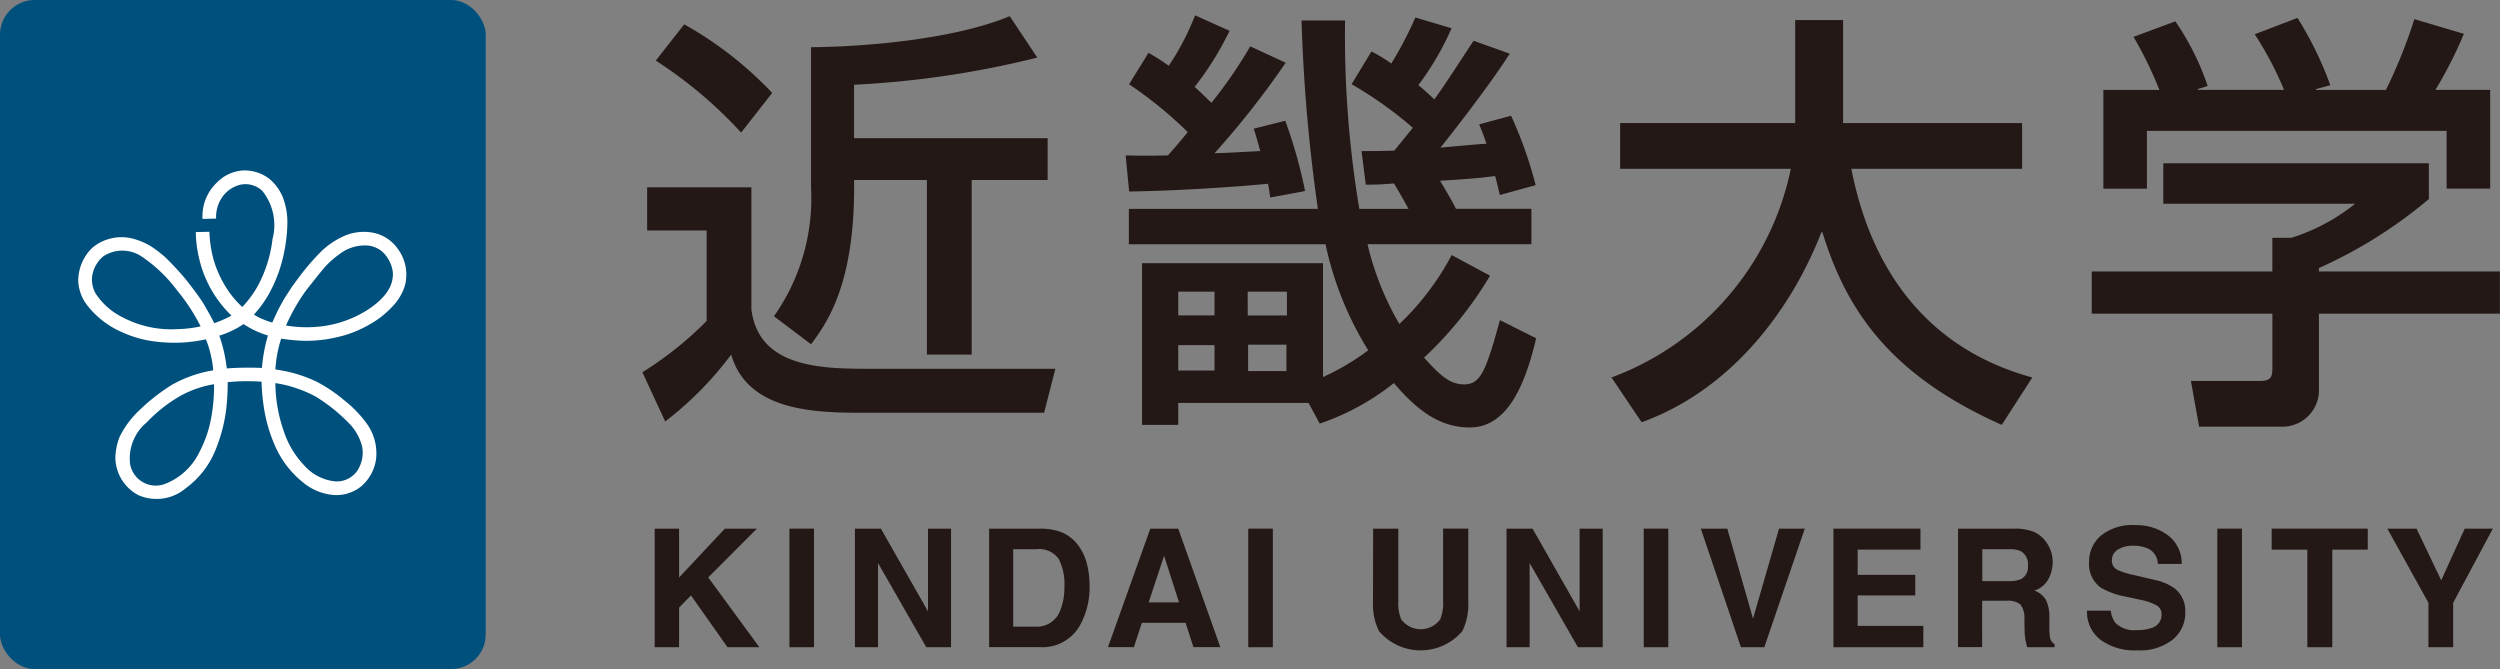
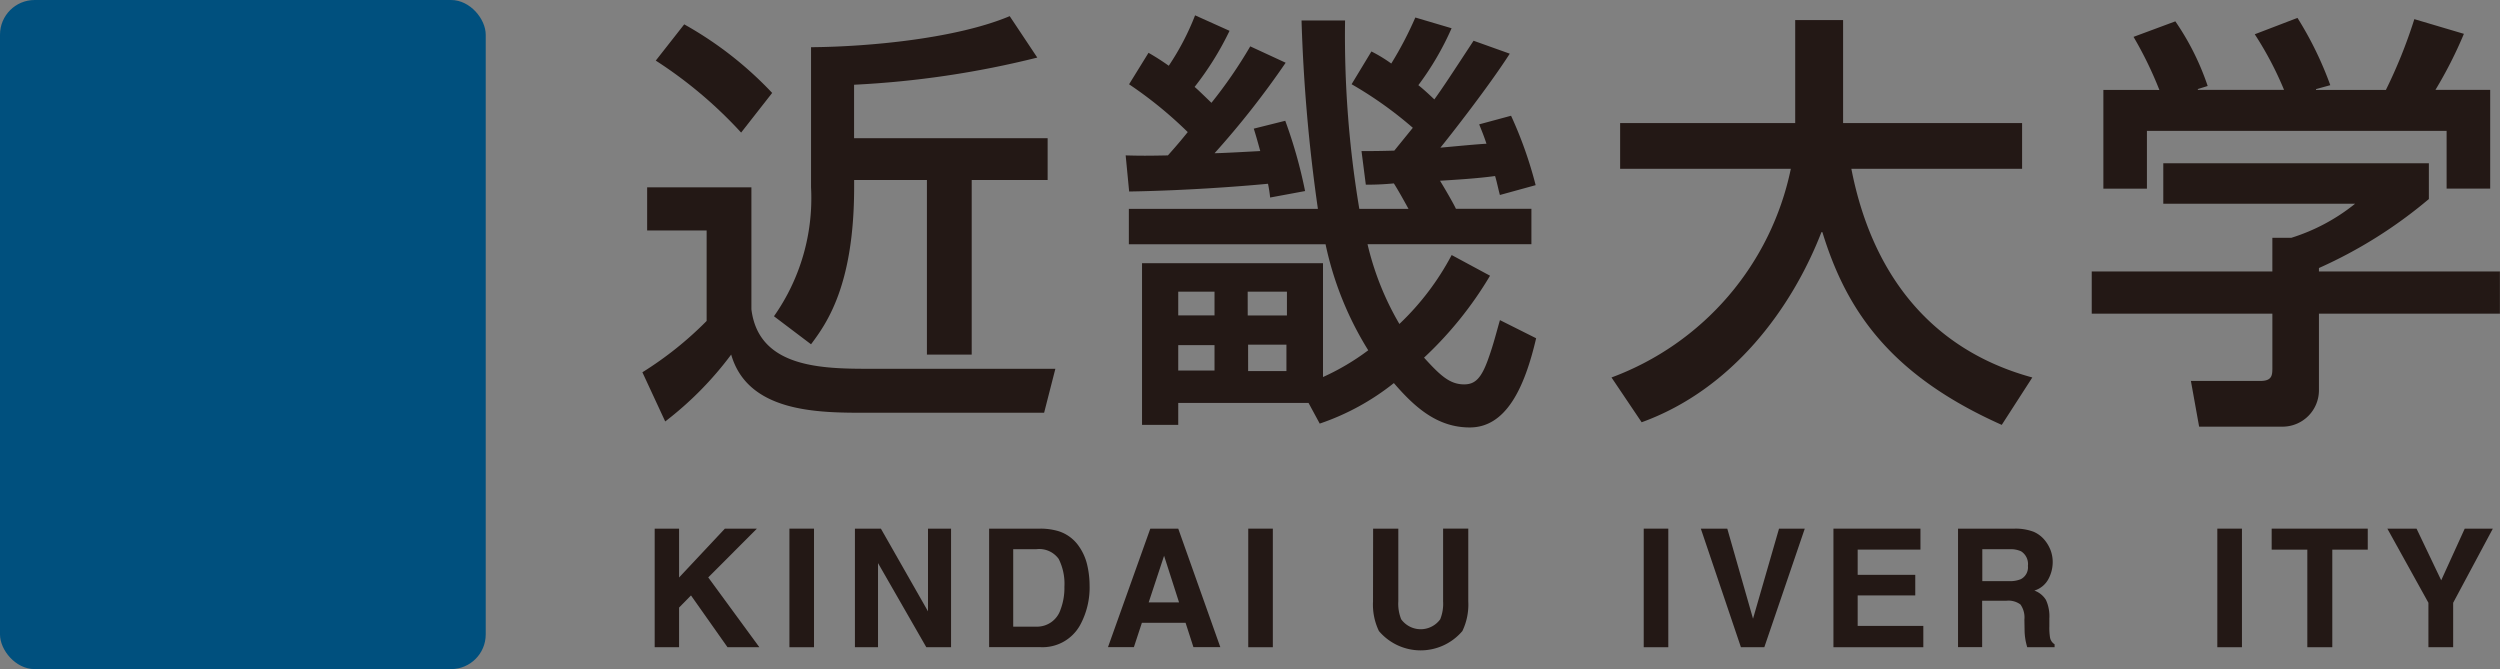
<svg xmlns="http://www.w3.org/2000/svg" viewBox="0 0 127.096 34.016">
  <rect x="0" y="0" width="127.096" height="34.016" fill="#808080" stroke="none" />
  <defs>
    <style>.cls-1{fill:#00507e;}.cls-2{fill:#fff;}.cls-3{fill:#231815;}</style>
  </defs>
  <title>logo_kindai</title>
  <g id="レイヤー_2" data-name="レイヤー 2">
    <g id="レイヤー_1-2" data-name="レイヤー 1">
      <rect class="cls-1" width="24.693" height="34.016" rx="1.762" ry="1.762" />
-       <path class="cls-2" d="M20.186,12.6a2,2,0,0,0-1.374-.793A2.506,2.506,0,0,0,17.488,12a4.042,4.042,0,0,0-1.156.78,11.974,11.974,0,0,0-.988,1.123c-.086.113-.465.622-.516.7s-.244.374-.332.511-.324.577-.369.666-.285.617-.285.617a3,3,0,0,1-.442-.155,2.4,2.4,0,0,1-.49-.251,5.719,5.719,0,0,0,.75-1.028,7.251,7.251,0,0,0,.592-1.38,8.225,8.225,0,0,0,.357-2.177A3.582,3.582,0,0,0,14.367,10a2.486,2.486,0,0,0-.635-.878,2.065,2.065,0,0,0-1.408-.454,2.035,2.035,0,0,0-1.314.63,2.344,2.344,0,0,0-.713,1.832l.691-.018a1.746,1.746,0,0,1,.215-.935,1.573,1.573,0,0,1,1.041-.792,1.252,1.252,0,0,1,1.094.321,2.778,2.778,0,0,1,.517,2.442,6.663,6.663,0,0,1-.685,2.266,5.059,5.059,0,0,1-.854,1.192,4.8,4.8,0,0,1-.625-.7,5.575,5.575,0,0,1-.845-1.751,6.027,6.027,0,0,1-.2-1.371l-.691.014a5.974,5.974,0,0,0,.156,1.286,5.874,5.874,0,0,0,.957,2.151,5.705,5.705,0,0,0,.7.809,5.8,5.8,0,0,1-.879.387c-.075-.178-.418-.791-.575-1.045s-.585-.829-.847-1.155S8.7,13.364,8.424,13.1a5.957,5.957,0,0,0-.793-.606,3.556,3.556,0,0,0-.733-.32,2.317,2.317,0,0,0-2.179.4,2.319,2.319,0,0,0-.739,1.77A2.218,2.218,0,0,0,4.4,15.479a4.536,4.536,0,0,0,1.814,1.413,5.646,5.646,0,0,0,1.727.477,7.759,7.759,0,0,0,1.4.041,7.5,7.5,0,0,0,1.127-.16,4.676,4.676,0,0,1,.244.782,4.979,4.979,0,0,1,.129.794,6.4,6.4,0,0,0-2.092.732A9.88,9.88,0,0,0,7.1,20.843a4.683,4.683,0,0,0-1.03,1.39,3.145,3.145,0,0,0-.205,1.052,2.183,2.183,0,0,0,1.164,1.884,2.292,2.292,0,0,0,2.4-.336A4.512,4.512,0,0,0,10.986,22.8a8.049,8.049,0,0,0,.51-1.963,11.337,11.337,0,0,0,.08-1.409,10.258,10.258,0,0,1,1.721-.024,10.277,10.277,0,0,0,.141,1.452,7.7,7.7,0,0,0,.574,1.876A4.851,4.851,0,0,0,15.375,24.5,2.779,2.779,0,0,0,17,25.167a2.007,2.007,0,0,0,1.379-.456,2.224,2.224,0,0,0,.746-1.425,2.6,2.6,0,0,0-.418-1.663,5.86,5.86,0,0,0-1.223-1.286,7.623,7.623,0,0,0-1.363-.92A6.963,6.963,0,0,0,14,18.784a6.292,6.292,0,0,1,.295-1.568,10.186,10.186,0,0,0,1.039.106,6.8,6.8,0,0,0,1.887-.2,5.624,5.624,0,0,0,1.517-.6,4.658,4.658,0,0,0,1.174-.9,2.669,2.669,0,0,0,.672-1.1,2.191,2.191,0,0,0-.4-1.922M9,16.734a5.306,5.306,0,0,1-2.775-.607,3.459,3.459,0,0,1-1.369-1.216,1.416,1.416,0,0,1-.149-.988,1.645,1.645,0,0,1,.537-.886,1.761,1.761,0,0,1,1.936-.011A7.391,7.391,0,0,1,9.01,14.772,9.677,9.677,0,0,1,10.2,16.593a6.264,6.264,0,0,1-1.2.141m1.764,4.347a6.069,6.069,0,0,1-.625,1.9,3.236,3.236,0,0,1-1.766,1.626,1.326,1.326,0,0,1-1.76-1.018,2.385,2.385,0,0,1,.846-2.115,7.5,7.5,0,0,1,1.629-1.3,5.255,5.255,0,0,1,1.793-.64,8.488,8.488,0,0,1-.117,1.546m2.552-2.375a15.826,15.826,0,0,0-1.787.025,7.549,7.549,0,0,0-.38-1.666,4.558,4.558,0,0,0,1.234-.589,4.491,4.491,0,0,0,1.238.581,8.287,8.287,0,0,0-.305,1.649m2.7,1.437A8.568,8.568,0,0,1,17.7,21.476a2.559,2.559,0,0,1,.713,1.242,1.665,1.665,0,0,1-.252,1.218,1.272,1.272,0,0,1-1.135.535,2.437,2.437,0,0,1-1.588-.841,4.557,4.557,0,0,1-1.023-1.746A7.5,7.5,0,0,1,14,19.476a6.411,6.411,0,0,1,2.014.667m2.611-4.352a5.619,5.619,0,0,1-2.527.825,6.249,6.249,0,0,1-1.557-.068,9.762,9.762,0,0,1,1-1.757c.1-.135.717-.909.893-1.118a4.357,4.357,0,0,1,.791-.728,2.125,2.125,0,0,1,1.429-.465,1.3,1.3,0,0,1,.995.556,1.729,1.729,0,0,1,.322.794c.053.732-.416,1.368-1.342,1.961" />
      <path class="cls-3" d="M32.9,9.523H38.2v6.2c.373,3.026,3.682,3.026,6.137,3.026h9.316l-.572,2.235H44.012c-2.391,0-5.987,0-6.84-2.958a17.266,17.266,0,0,1-3.354,3.4l-1.16-2.5a17.865,17.865,0,0,0,3.266-2.609v-4.6H32.9Zm1.885-8.285a18.6,18.6,0,0,1,4.471,3.486L37.678,6.74a22.169,22.169,0,0,0-4.34-3.659ZM52.734,2.927A48,48,0,0,1,43.42,4.308V7.025h9.84V9.152H49.4v8.877H47.123V9.152h-3.7v.371c0,5.021-1.424,6.95-2.191,7.98l-1.885-1.425a10.42,10.42,0,0,0,1.885-6.555V2.4c2.935-.022,7.384-.438,10.1-1.579Z" />
      <path class="cls-3" d="M57.227,7.9c.744.021,1.138.021,2.148,0,.568-.636.811-.942,1.008-1.185A20.849,20.849,0,0,0,57.4,4.285l.989-1.6a11.882,11.882,0,0,1,1.029.658A13.065,13.065,0,0,0,60.756.779l1.752.788a15.383,15.383,0,0,1-1.776,2.851c.176.152.243.218.856.809a23.579,23.579,0,0,0,1.973-2.87l1.8.832a43.8,43.8,0,0,1-3.615,4.6c.35,0,1.928-.088,2.323-.11-.176-.635-.2-.722-.329-1.139l1.6-.4a23.979,23.979,0,0,1,1.008,3.573l-1.776.329a7.007,7.007,0,0,0-.109-.7c-1.6.154-4.361.35-7.059.394ZM76.754,2.729C75.658,4.438,73.643,7,73.227,7.507c.964-.087,1.861-.175,2.343-.2-.131-.393-.195-.546-.371-.985l1.621-.438a20.662,20.662,0,0,1,1.25,3.529l-1.818.5c-.088-.328-.156-.68-.244-.964-.942.13-2.17.2-2.8.239.283.462.7,1.185.809,1.426h3.838v1.8H69.523a14.549,14.549,0,0,0,1.62,4.056A13.5,13.5,0,0,0,73.8,12.966l1.951,1.051a18.822,18.822,0,0,1-3.355,4.165c.834.92,1.316,1.359,2.037,1.359.548,0,.879-.285,1.25-1.359.244-.679.4-1.316.572-1.908l1.84.922c-.592,2.541-1.535,4.535-3.375,4.535-1.623,0-2.764-.986-3.858-2.256a12.442,12.442,0,0,1-3.769,2.06l-.57-1.052H59.9V21.6H58.059V13.382h9.2v5.786a12.149,12.149,0,0,0,2.3-1.36,16.731,16.731,0,0,1-2.17-5.391h-10v-1.8H67a84.835,84.835,0,0,1-.832-9.578h2.213a53.371,53.371,0,0,0,.724,9.578h2.5c-.24-.439-.546-.986-.744-1.293a14.136,14.136,0,0,1-1.425.065l-.219-1.709c.592,0,.9,0,1.668-.023l.941-1.16a19.755,19.755,0,0,0-3.113-2.215l1.008-1.666a7.434,7.434,0,0,1,1.009.614A18.217,18.217,0,0,0,71.953.89l1.844.546a14.715,14.715,0,0,1-1.69,2.894c.221.175.418.351.813.724.459-.636.9-1.316,1.994-2.983ZM59.9,16.034h1.844V14.827H59.9Zm0,2.805h1.844V17.546H59.9Zm3.532-2.8h1.994V14.827H63.43Zm.021,2.827H65.4V17.524H63.451Z" />
      <path class="cls-3" d="M81.926,19.19A14.429,14.429,0,0,0,91.043,8.581H82.365V6.258h8.9V1.019H93.7V6.258h9.1V8.581h-8.68c.987,5.085,3.815,9.141,9.2,10.609l-1.554,2.41c-5.7-2.541-7.912-5.851-9.119-9.8H92.6c-1.514,3.9-4.539,8-9.141,9.667Z" />
      <path class="cls-3" d="M123.48,8.3v1.818a23.472,23.472,0,0,1-5.589,3.508V13.8h9.2v2.148h-9.2v3.923a1.851,1.851,0,0,1-1.8,1.819H111.8l-.418-2.323h3.529c.613,0,.613-.306.613-.7V15.946H106.34V13.8h9.183V12.089h.965a9.828,9.828,0,0,0,3.244-1.733h-9.754V8.3Zm-13.7-3.726a19.438,19.438,0,0,0-1.314-2.7l2.125-.789a13.186,13.186,0,0,1,1.644,3.287l-.5.155v.043h4.383a17.227,17.227,0,0,0-1.49-2.828L116.8.91a17.787,17.787,0,0,1,1.668,3.42l-.725.2v.043h3.551a25.2,25.2,0,0,0,1.447-3.6l2.52.747a21.675,21.675,0,0,1-1.447,2.849h2.783v5.02h-2.215V6.653H109.146V9.591h-2.214V4.571Z" />
      <polygon class="cls-3" points="33.283 26.875 34.523 26.875 34.523 29.359 36.852 26.875 38.48 26.875 36.006 29.355 38.605 32.904 36.986 32.904 35.129 30.271 34.523 30.888 34.523 32.904 33.283 32.904 33.283 26.875" />
      <rect class="cls-3" x="40.133" y="26.875" width="1.25" height="6.029" />
      <polygon class="cls-3" points="43.463 26.875 44.783 26.875 47.178 31.08 47.178 26.875 48.35 26.875 48.35 32.904 47.092 32.904 44.637 28.626 44.637 32.904 43.463 32.904 43.463 26.875" />
      <path class="cls-3" d="M53.82,27.006a1.981,1.981,0,0,1,1.028.764,2.7,2.7,0,0,1,.429.974,4.653,4.653,0,0,1,.116,1,4,4,0,0,1-.483,2.036A2.181,2.181,0,0,1,52.885,32.9h-2.6V26.875h2.6a3.2,3.2,0,0,1,.935.131m-2.31.916v3.936h1.164a1.257,1.257,0,0,0,1.246-.88,3.094,3.094,0,0,0,.193-1.15,2.807,2.807,0,0,0-.291-1.413,1.217,1.217,0,0,0-1.148-.493Z" />
      <path class="cls-3" d="M58.48,26.875H59.9L62.039,32.9H60.672l-.4-1.239h-2.22L57.645,32.9H56.328Zm-.083,3.75h1.544l-.761-2.371Z" />
      <rect class="cls-3" x="63.459" y="26.875" width="1.25" height="6.029" />
      <path class="cls-3" d="M69.807,26.875h1.281v3.7a2.107,2.107,0,0,0,.146.907,1.225,1.225,0,0,0,1.985,0,2.107,2.107,0,0,0,.146-.907v-3.7h1.28v3.706a3.1,3.1,0,0,1-.3,1.5,2.781,2.781,0,0,1-4.243,0,3.1,3.1,0,0,1-.3-1.5Z" />
-       <polygon class="cls-3" points="76.59 26.875 77.912 26.875 80.305 31.08 80.305 26.875 81.478 26.875 81.478 32.904 80.219 32.904 77.764 28.626 77.764 32.904 76.59 32.904 76.59 26.875" />
      <rect class="cls-3" x="83.564" y="26.875" width="1.25" height="6.029" />
      <polygon class="cls-3" points="90.443 26.875 91.752 26.875 89.695 32.904 88.506 32.904 86.467 26.875 87.812 26.875 89.121 31.453 90.443 26.875" />
      <polygon class="cls-3" points="97.633 27.941 94.441 27.941 94.441 29.224 97.369 29.224 97.369 30.27 94.441 30.27 94.441 31.82 97.779 31.82 97.779 32.904 93.209 32.904 93.209 26.875 97.633 26.875 97.633 27.941" />
      <path class="cls-3" d="M103.377,27.031a1.489,1.489,0,0,1,.566.421,1.869,1.869,0,0,1,.3.506,1.7,1.7,0,0,1,.113.636,1.813,1.813,0,0,1-.218.844,1.209,1.209,0,0,1-.715.586,1.138,1.138,0,0,1,.59.477,1.994,1.994,0,0,1,.173.943v.405a3.04,3.04,0,0,0,.034.56.509.509,0,0,0,.232.345v.15h-1.391c-.039-.133-.064-.241-.08-.322a3.087,3.087,0,0,1-.054-.52l-.01-.561a1.14,1.14,0,0,0-.2-.769,1.019,1.019,0,0,0-.719-.191h-1.229V32.9H99.543V26.875h2.885a2.6,2.6,0,0,1,.949.156m-2.6.891v1.621h1.354a1.418,1.418,0,0,0,.607-.1.677.677,0,0,0,.358-.677.765.765,0,0,0-.346-.738,1.26,1.26,0,0,0-.582-.106Z" />
-       <path class="cls-3" d="M107.309,31.044a1.217,1.217,0,0,0,.232.617,1.334,1.334,0,0,0,1.072.373,2.259,2.259,0,0,0,.74-.1.7.7,0,0,0,.54-.7.518.518,0,0,0-.266-.463,2.909,2.909,0,0,0-.836-.283l-.652-.142a4.046,4.046,0,0,1-1.325-.463,1.47,1.47,0,0,1-.609-1.305,1.734,1.734,0,0,1,.6-1.346,2.542,2.542,0,0,1,1.752-.535,2.683,2.683,0,0,1,1.644.506,1.787,1.787,0,0,1,.715,1.465H109.7a.864.864,0,0,0-.486-.773,1.689,1.689,0,0,0-.75-.151,1.435,1.435,0,0,0-.8.2.625.625,0,0,0-.3.549.513.513,0,0,0,.293.483,3.7,3.7,0,0,0,.8.251l1.056.249a2.654,2.654,0,0,1,1.043.437,1.467,1.467,0,0,1,.539,1.231,1.729,1.729,0,0,1-.638,1.374,2.7,2.7,0,0,1-1.8.545,2.945,2.945,0,0,1-1.871-.538,1.773,1.773,0,0,1-.684-1.478Z" />
      <rect class="cls-3" x="112.725" y="26.875" width="1.252" height="6.029" />
      <polygon class="cls-3" points="120.373 26.875 120.373 27.943 118.57 27.943 118.57 32.904 117.301 32.904 117.301 27.943 115.488 27.943 115.488 26.875 120.373 26.875" />
      <polygon class="cls-3" points="125.303 26.875 126.732 26.875 124.715 30.644 124.715 32.904 123.457 32.904 123.457 30.644 121.369 26.875 122.853 26.875 124.107 29.502 125.303 26.875" />
    </g>
  </g>
</svg>